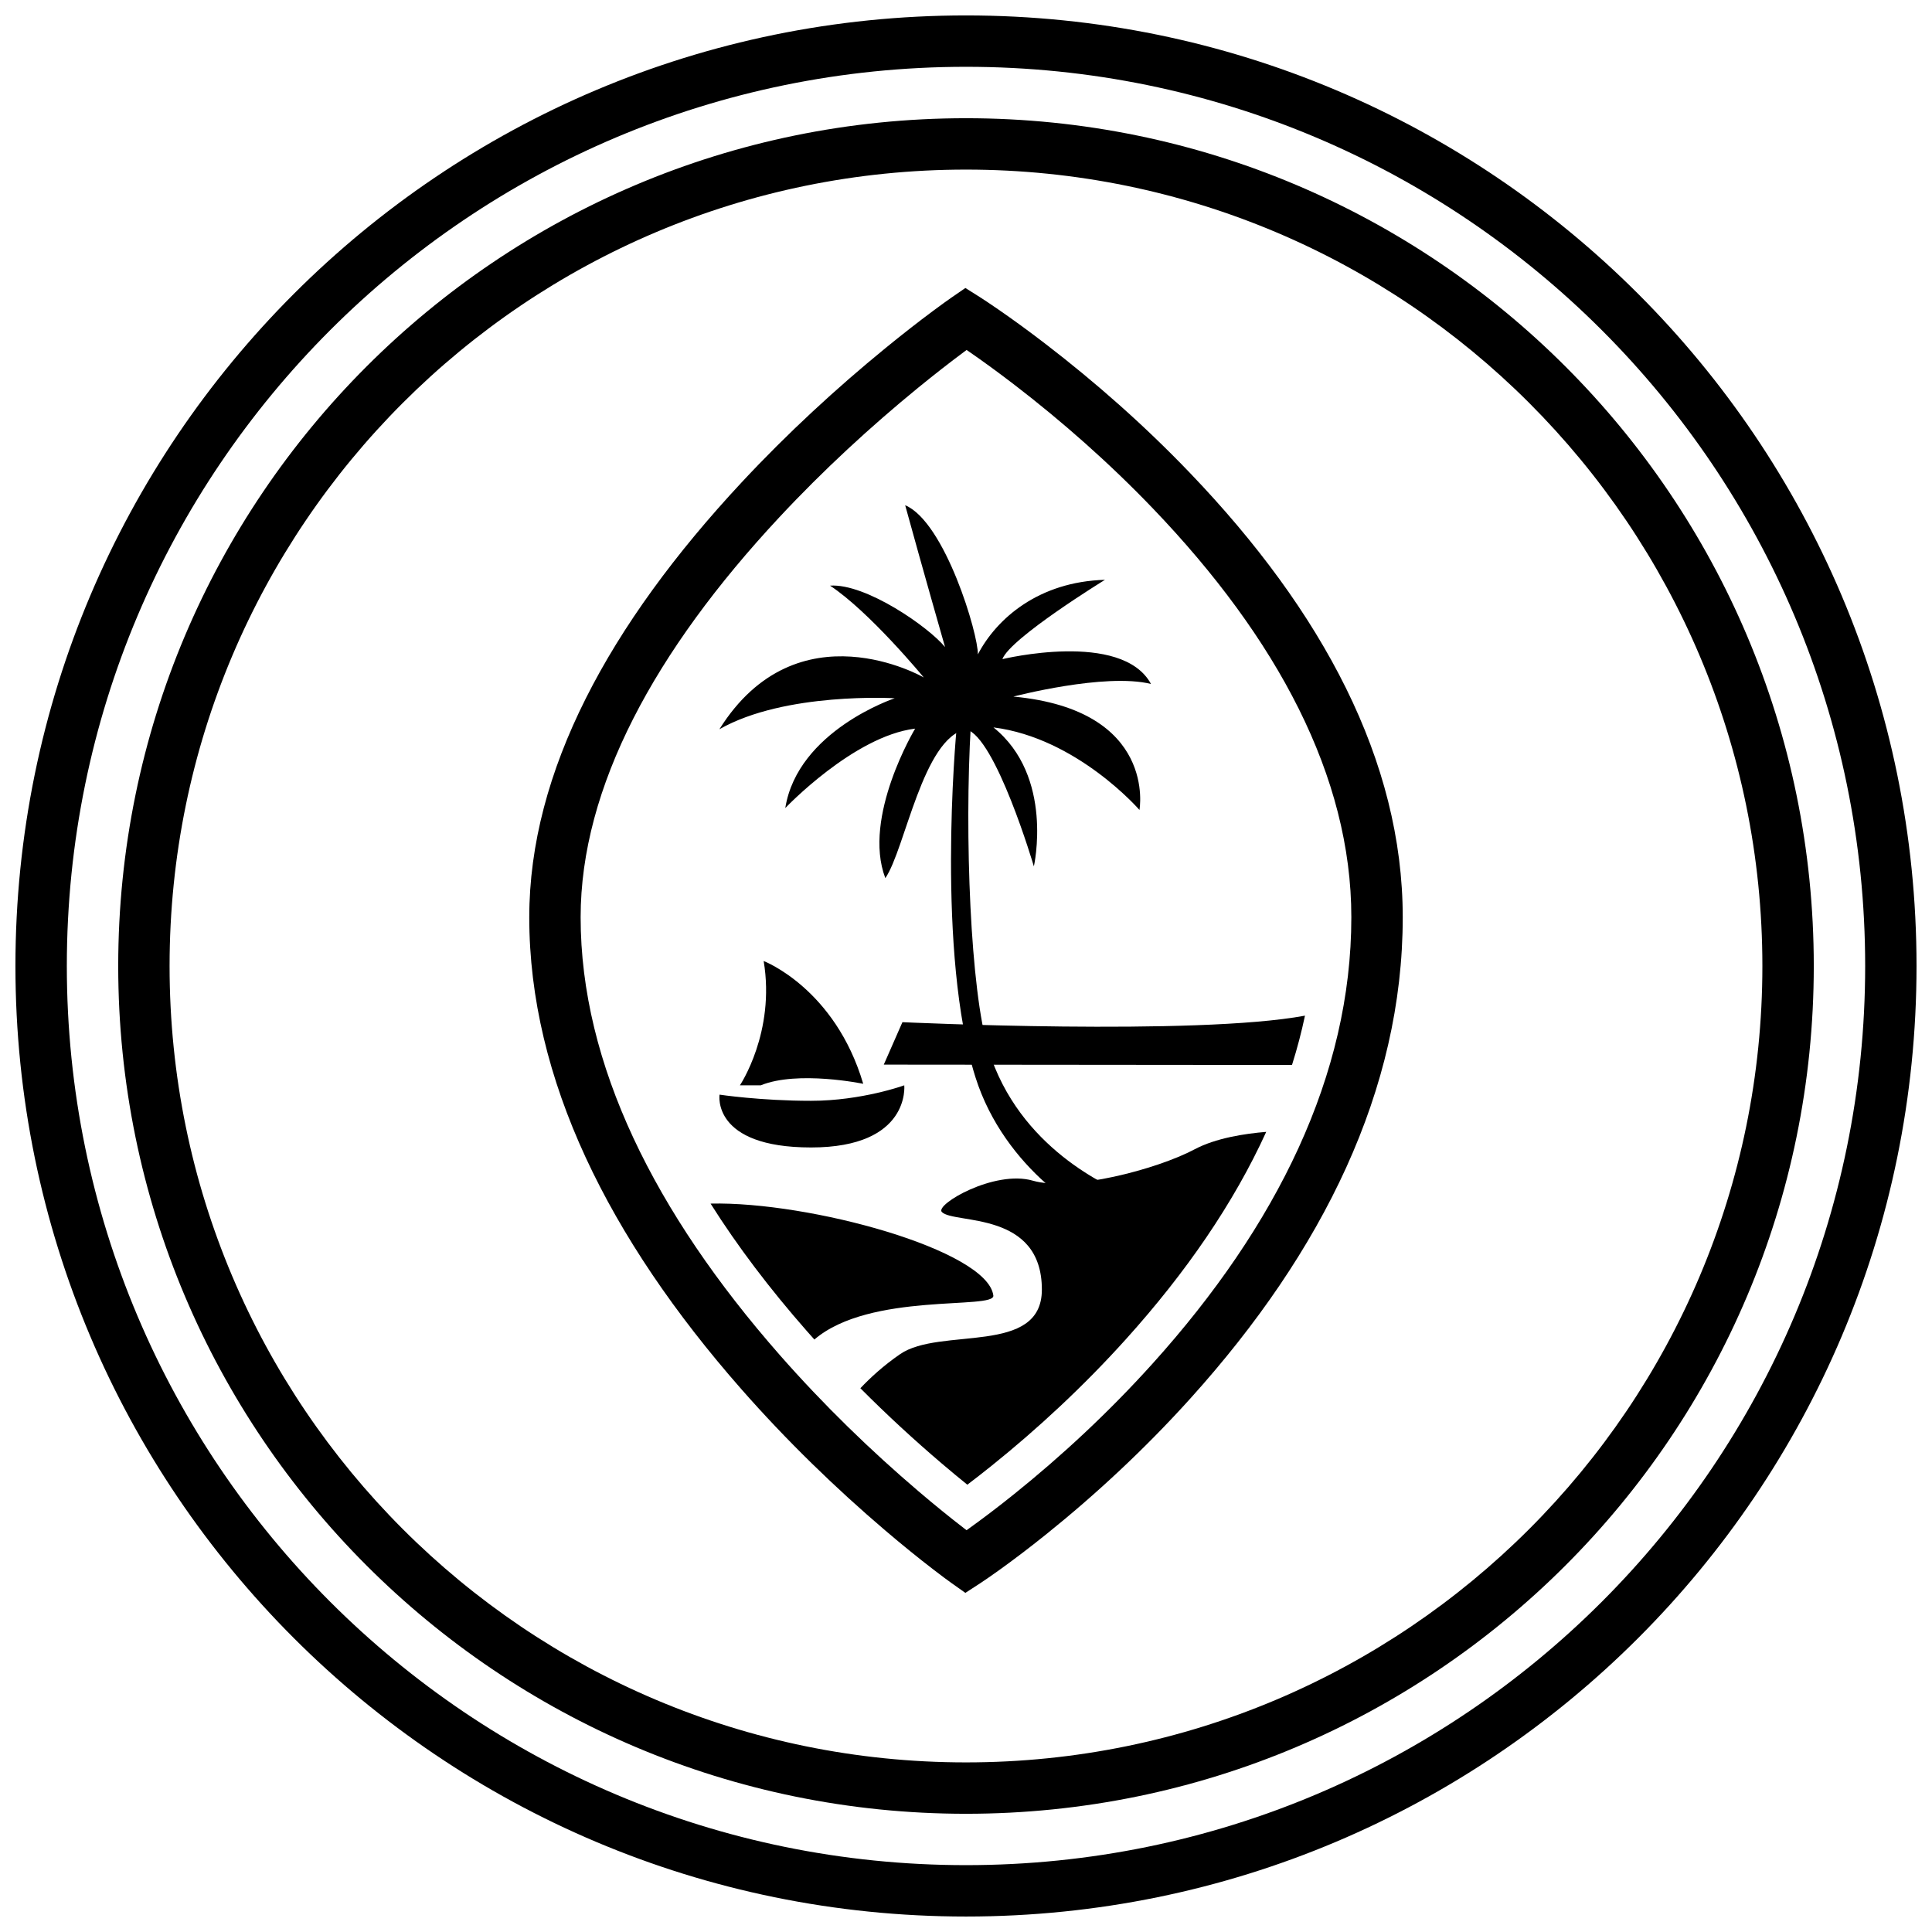
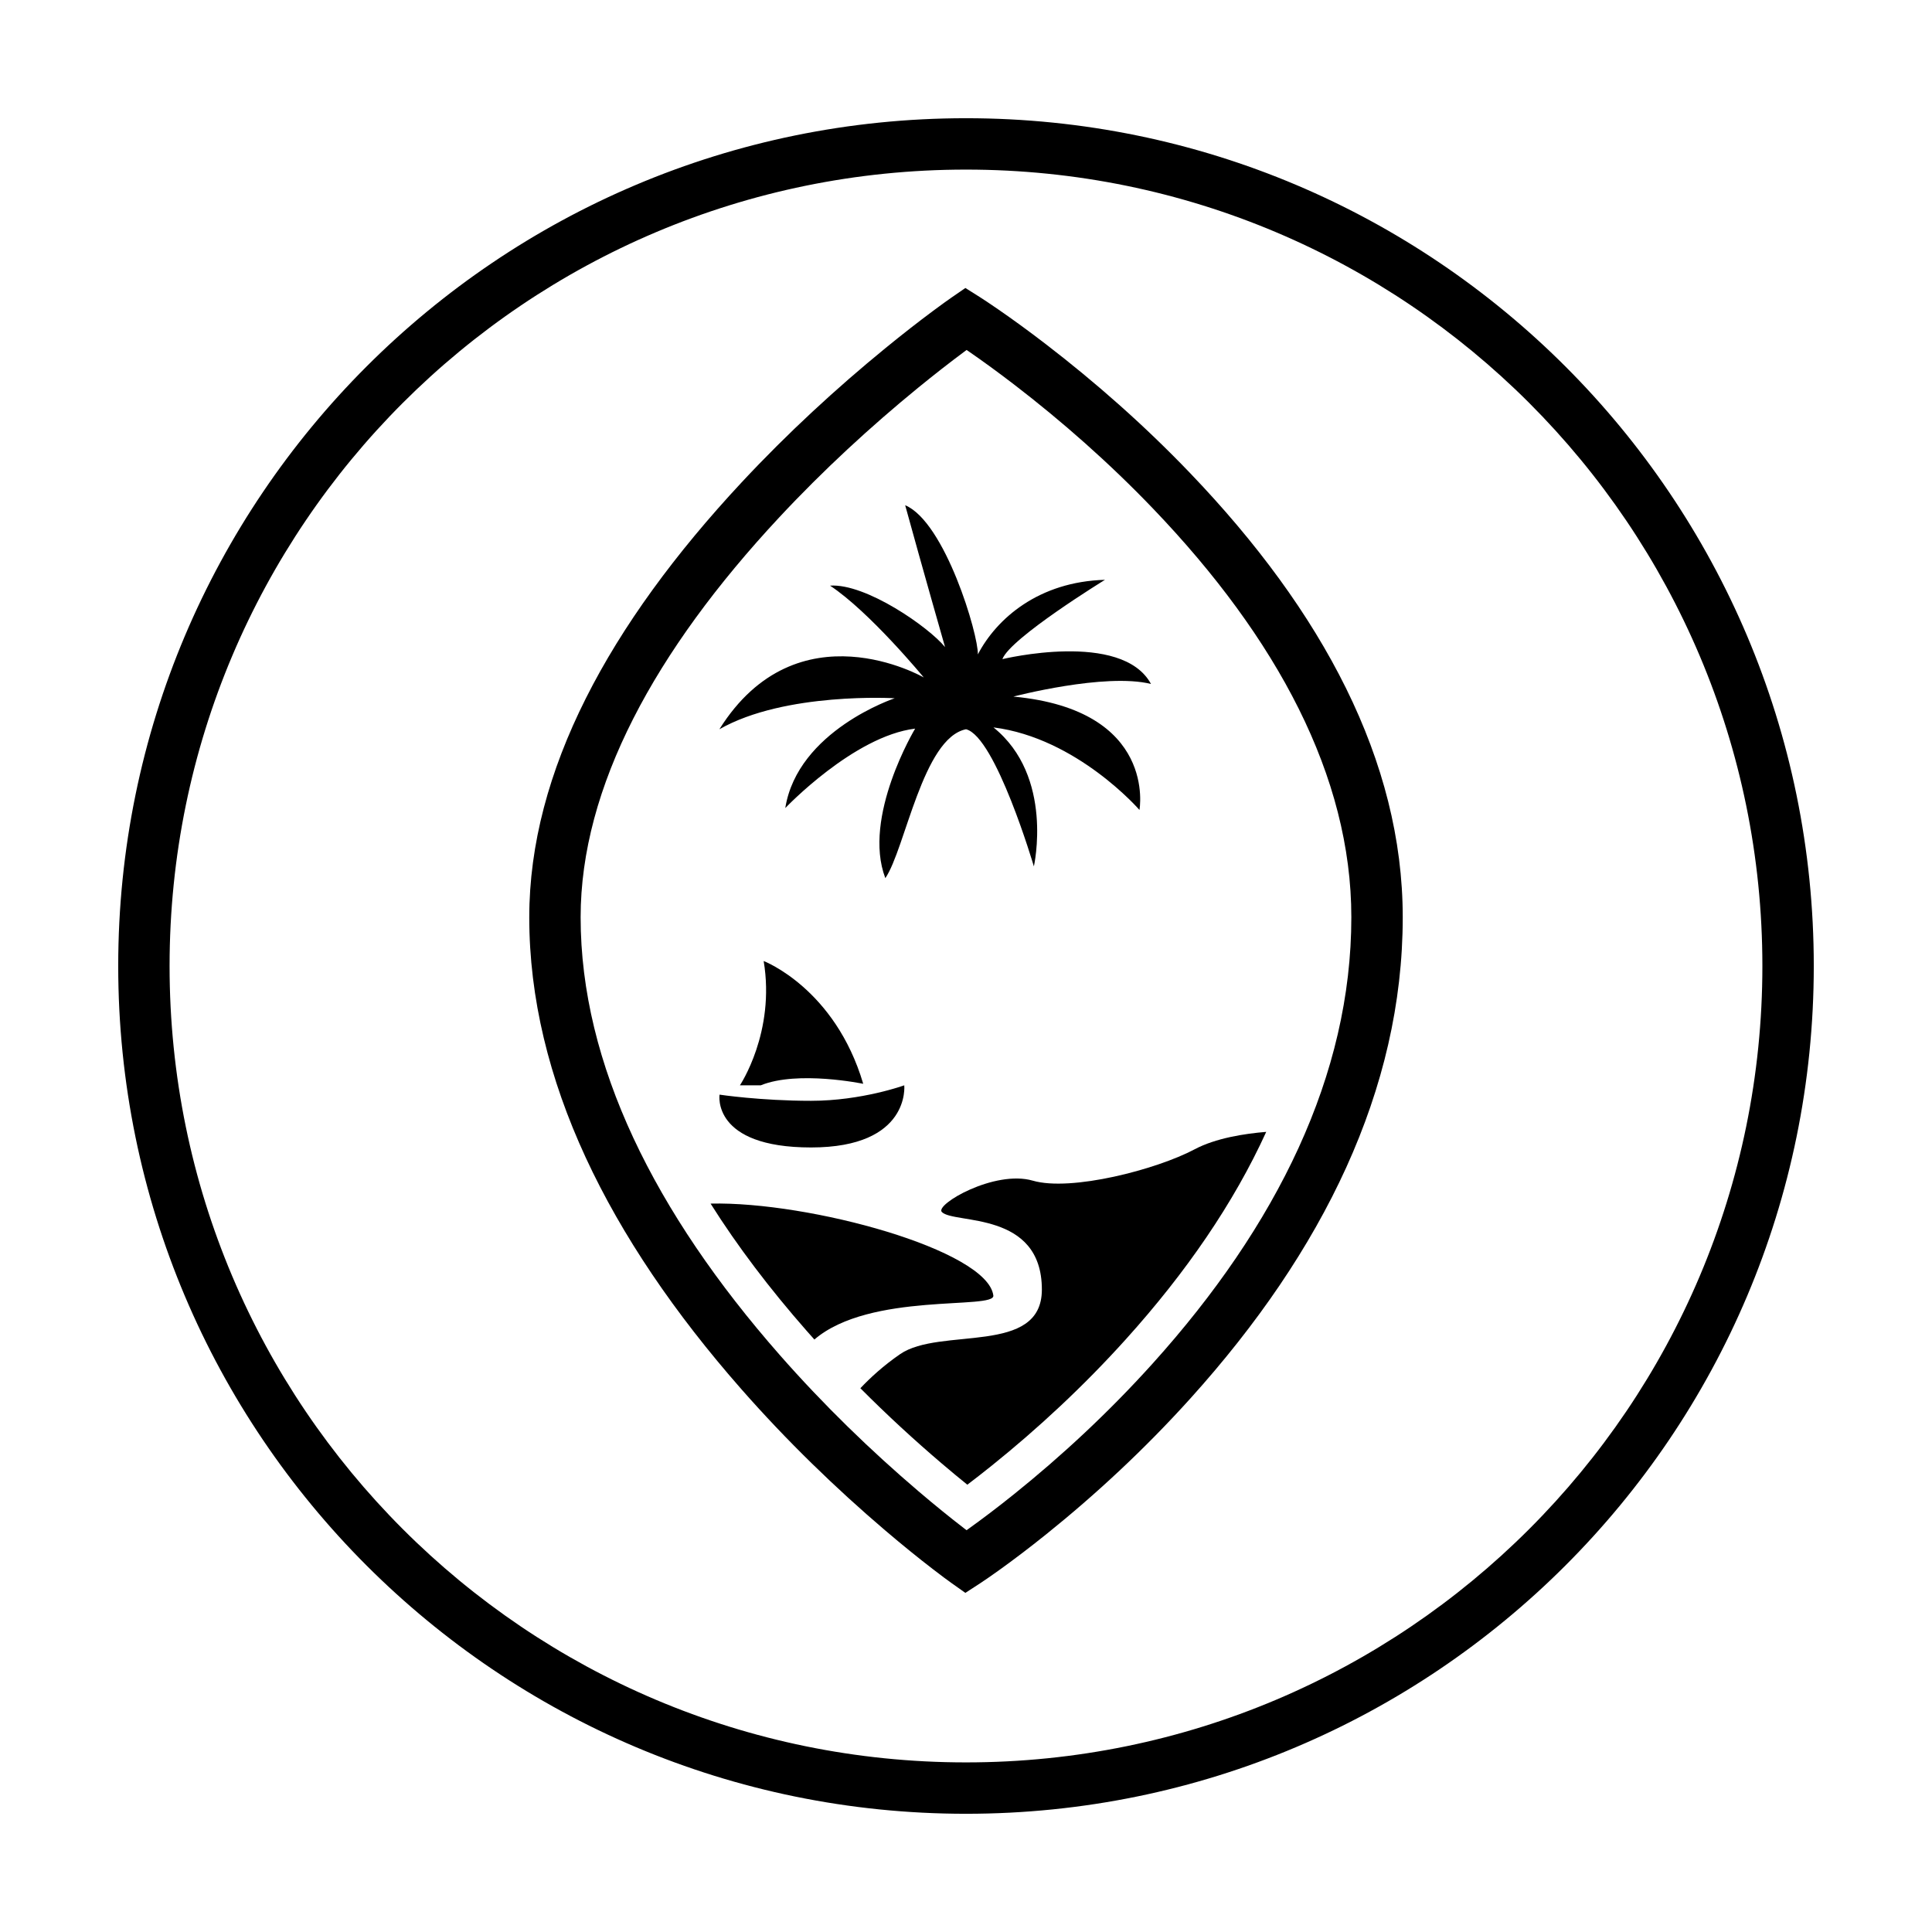
<svg xmlns="http://www.w3.org/2000/svg" width="800px" height="800px" version="1.1" viewBox="144 144 512 512">
  <defs>
    <clipPath id="a">
-       <path d="m148.09 148.09h503.81v503.81h-503.81z" />
-     </clipPath>
+       </clipPath>
  </defs>
  <g clip-path="url(#a)">
    <path d="m400 651.9c-139.12 0-251.91-112.78-251.91-251.9 0-139.12 112.78-251.91 251.91-251.91 139.12 0 251.9 112.78 251.9 251.91 0 139.12-112.78 251.9-251.9 251.9zm0-13.617c131.6 0 238.29-106.68 238.29-238.29 0-131.61-106.68-238.29-238.29-238.29-131.61 0-238.29 106.68-238.29 238.29 0 131.6 106.68 238.29 238.29 238.29z" />
  </g>
  <path d="m400 624.67c-124.09 0-224.67-100.59-224.67-224.67 0-124.09 100.59-224.67 224.67-224.67 124.08 0 224.67 100.59 224.67 224.67 0 124.08-100.59 224.67-224.67 224.67zm0-13.617c116.56 0 211.05-94.492 211.05-211.05s-94.492-211.06-211.05-211.06-211.06 94.496-211.06 211.06 94.496 211.05 211.06 211.05z" />
  <path d="m400.15 236.75c-0.246 0.184-0.504 0.375-0.77 0.574-3.644 2.711-7.711 5.875-12.098 9.457-12.539 10.25-25.082 21.781-36.773 34.32-32.977 35.375-52.637 71.539-52.637 105.98 0 38.988 19.719 78.383 52.773 116.01 11.684 13.301 24.215 25.418 36.746 36.094 4.379 3.731 8.441 7.016 12.078 9.816 0.234 0.18 0.461 0.355 0.68 0.52 0.184-0.129 0.371-0.262 0.562-0.402 3.625-2.594 7.672-5.656 12.039-9.164 12.5-10.039 25-21.613 36.652-34.539 33.016-36.625 52.715-76.551 52.715-118.34 0-37.25-19.629-73.934-52.57-108.31-11.66-12.164-24.172-23.152-36.68-32.766-4.371-3.359-8.43-6.305-12.059-8.809-0.227-0.156-0.445-0.309-0.66-0.453zm-115.89 150.34c0-38.633 21.191-77.609 56.293-115.27 12.141-13.023 25.129-24.965 38.117-35.578 4.551-3.719 8.781-7.008 12.586-9.84 2.301-1.711 3.965-2.902 4.879-3.531l3.699-2.551 3.801 2.394c0.926 0.586 2.598 1.688 4.914 3.285 3.816 2.633 8.059 5.711 12.621 9.219 13.023 10.008 26.043 21.441 38.211 34.145 35.141 36.668 56.359 76.316 56.359 117.73 0 45.684-21.152 88.555-56.219 127.45-12.172 13.504-25.203 25.566-38.238 36.039-4.566 3.668-8.816 6.883-12.637 9.621-2.32 1.66-4 2.801-4.934 3.41l-3.879 2.519-3.769-2.672c-0.926-0.656-2.594-1.887-4.898-3.664-3.809-2.934-8.047-6.356-12.602-10.238-13-11.078-26-23.641-38.145-37.469-35.031-39.883-56.16-82.094-56.16-125z" />
-   <path d="m489.83 413.16c-28.742 5.375-106.68 1.727-106.68 1.727l-4.938 11.246 108.18 0.098c1.367-4.336 2.516-8.691 3.438-13.07z" />
  <path d="m357.77 496.68c-9.777-11.133-18.324-22.398-25.461-33.715 26.184-0.602 73.375 12.301 74.938 24.359 0.492 3.824-32.684-1.008-47.426 11.664-0.688-0.766-1.371-1.535-2.051-2.309zm24.742 6.199c10.609-7.336 37.594 0.484 37.594-17.125 0-21.039-23.293-17.289-26.504-20.555-1.934-1.953 13.977-11.25 24.094-8.312 10.129 2.941 32.785-2.938 42.906-8.316 5.59-2.965 13.234-4.148 18.961-4.613-8.613 18.895-21.258 37.281-37.188 54.953-11.285 12.52-23.418 23.75-35.535 33.484-2.258 1.816-4.43 3.504-6.488 5.066-2.164-1.746-4.441-3.633-6.82-5.66-7.231-6.16-14.465-12.816-21.523-19.906 2.574-2.727 6.074-5.961 10.504-9.016z" />
  <path d="m383.64 431.62s1.723 16.469-24.699 16.469-24.254-13.996-24.254-13.996 10.832 1.633 24.254 1.633c13.434 0 24.699-4.106 24.699-4.106z" />
  <path d="m383.88 277.89c4.672 17.02 10.57 37.598 10.57 37.598-4.258-5.25-20.949-16.93-30.48-16.289 10.543 6.969 24.844 24.344 24.844 24.344 0.055 0-33.449-19.32-54.168 13.715 17.461-9.953 46.457-8.211 46.457-8.211s-25.703 8.543-28.996 29.098c0 0 18.121-19.066 34.414-21.051 0 0-14.09 23.418-7.898 39.625 5.277-7.738 9.93-37.148 21.383-39.461 7.852 1.977 17.98 36.344 17.98 36.344s5.426-23.844-10.711-36.832c22.176 2.801 38.695 21.875 38.695 21.875s4.805-26.48-33.414-30.043c0 0 24.273-6.367 36.469-3.344-7.742-14.266-39.383-6.578-39.383-6.578 2.07-5.59 27.188-21.023 27.188-21.023-17.551 0.488-28.73 10.273-33.688 19.766 0.16-5.215-8.691-35.082-19.262-39.531z" />
-   <path d="m397.59 336.3 3.695-0.203c-1.727 29.039-0.109 70.668 4.668 86.082 8.113 26.18 31.77 36.262 37.395 38.773 3.195 1.41 1.969 7.301-4.434 6.898-6.387-0.406-28.707-14.012-36.41-38.371-10.324-32.684-5.312-89.777-4.914-93.18z" />
  <path d="m346.38 398.68s18.898 7.234 26.383 32.539c0 0-17.324-3.606-27.168 0.406h-5.512c0-0.016 9.453-14.059 6.297-32.945" />
</svg>